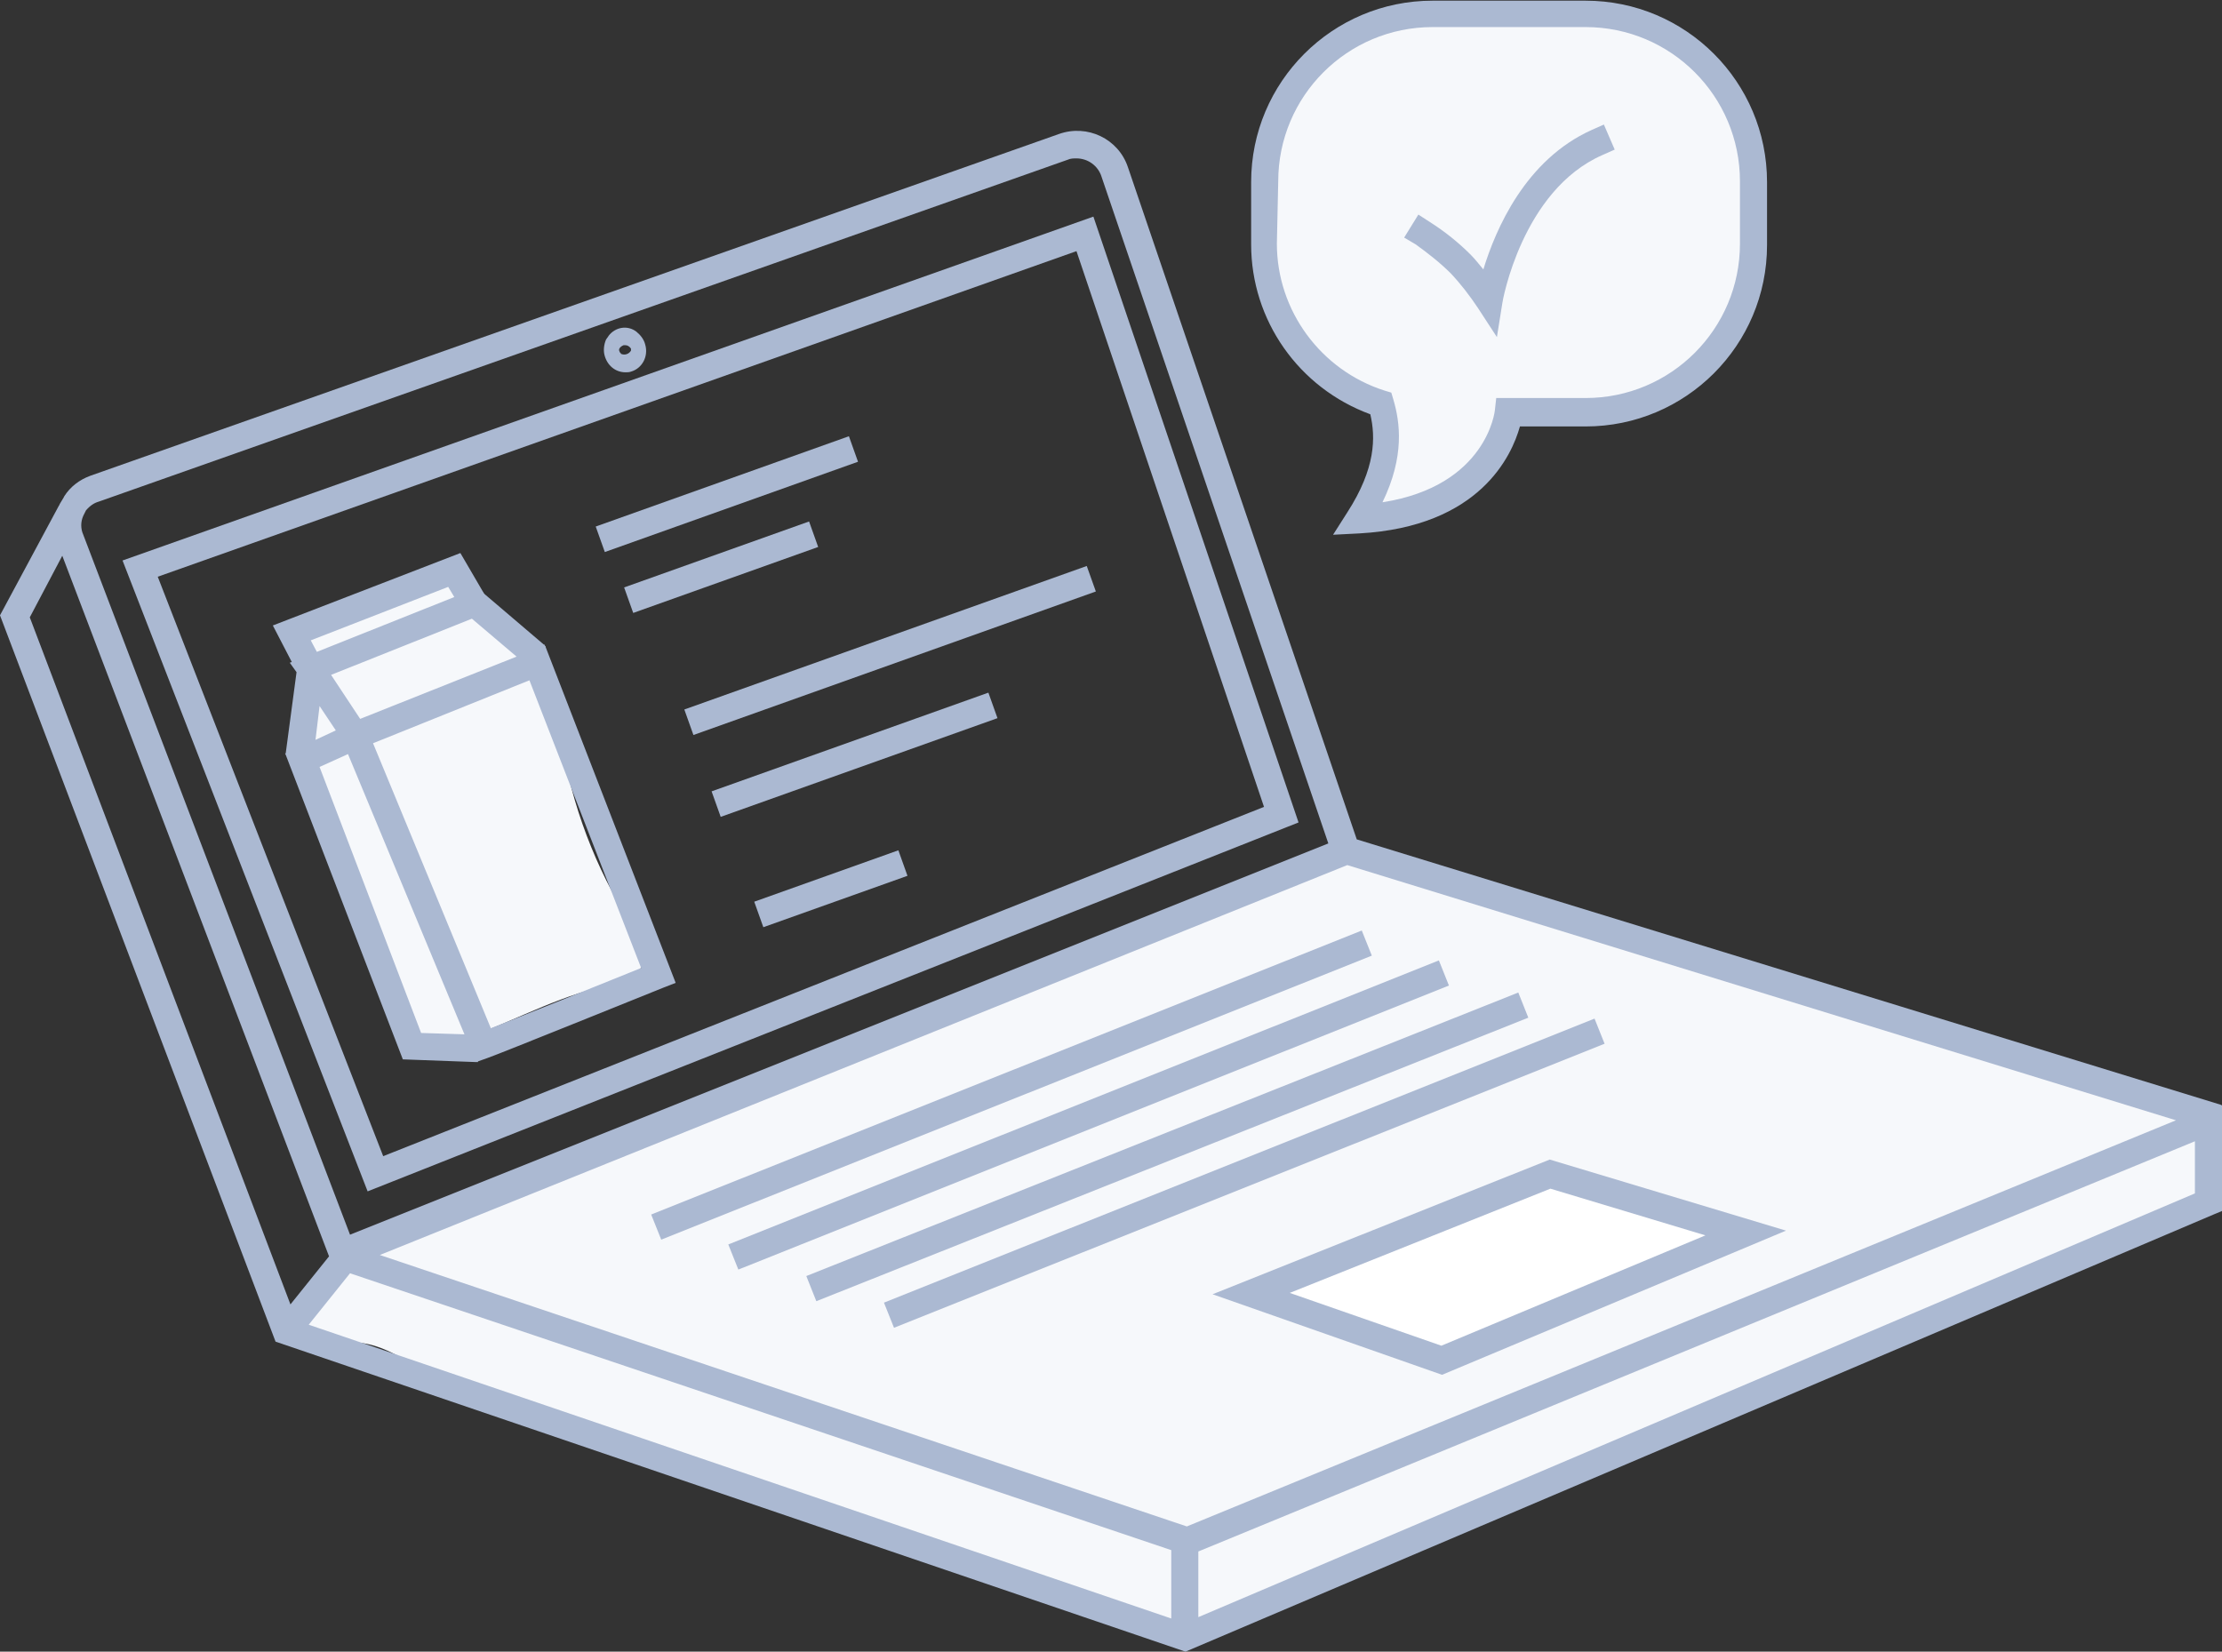
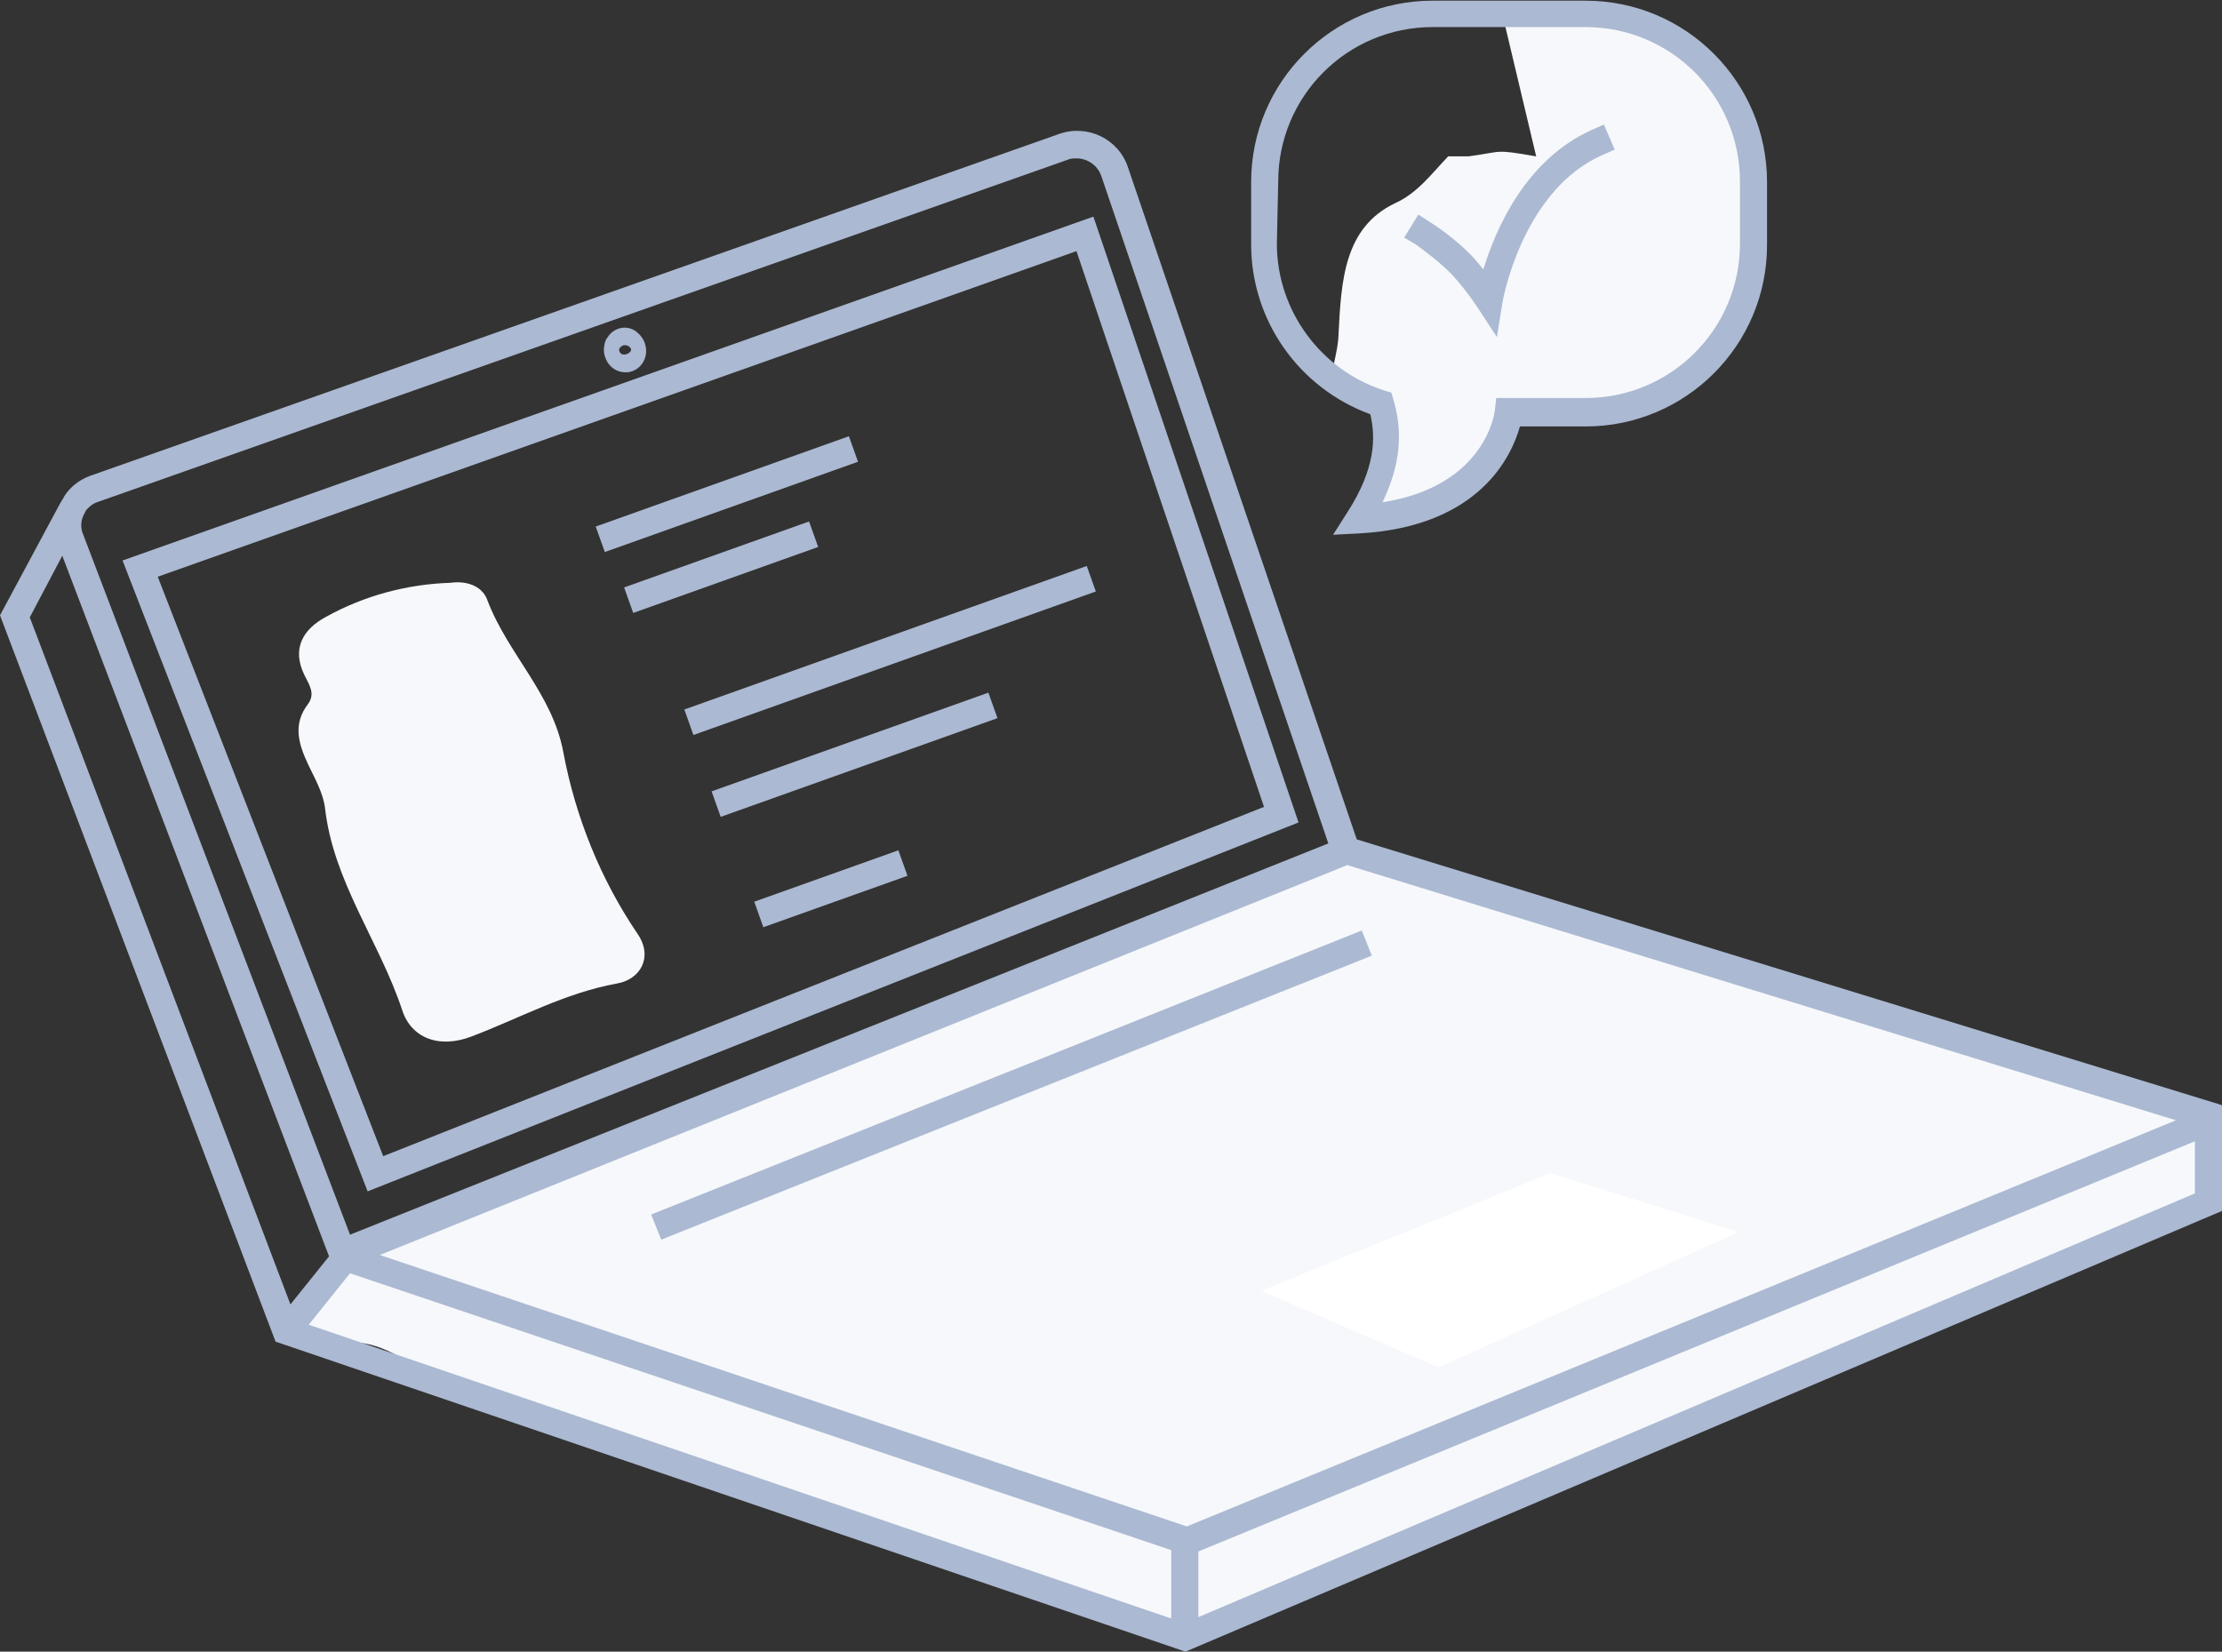
<svg xmlns="http://www.w3.org/2000/svg" version="1.1" id="Layer_1" x="0px" y="0px" viewBox="0 0 328.2 244" style="enable-background:new 0 0 328.2 244;" xml:space="preserve">
  <rect x="0" y="0" width="328.2" height="244" fill="#333333" stroke="none" />
  <style type="text/css">
	.st0{fill:#F6F8FB;}
	.st1{fill:#ABB9D2;}
	.st2{fill:#FFFFFF;}
</style>
  <title>laptop</title>
  <path class="st0" d="M326.5,167.7c-1-4.4-10.5-7.6-15.2-7.8c-3.6-0.2-7.3,0.2-10.9-1c-22.6-7.8-45.2-15.5-67.9-23  c-11.2-3.7-22.4-7.1-33.6-10.6c-3.3,3.6-8.1,6-13,6c-0.8,0-1.5-0.1-2.3-0.2c-2.6,1.8-5.6,2.9-8.7,3.1c-3.3,3.4-7.8,5.6-12.5,5.6  c-0.2,0-0.3,0-0.5,0c-2.6,2.5-6,4.2-9.5,4.8c-3,2.3-6.7,3.7-10.5,3.7c-0.2,0-0.4,0-0.6,0c-2.3,1.8-4.9,3.1-7.8,3.7  c-2.9,2.3-6.5,3.7-10.2,3.8c-2.4,1.9-5.2,3.3-8.2,3.8c-2.9,2.5-6.6,4-10.4,4.2c-2.5,1.5-5.4,2.4-8.3,2.5c-2.8,1.9-6.1,3-9.5,3  c-0.1,0-0.1,0-0.2,0c-1,0.5-2.1,1-3.1,1.3c-3.1,3.3-7.6,5.5-12.1,5.7c-2.8,1.9-6.1,3-9.4,3c-0.2,0.2-0.3,0.3-0.5,0.5  c-2.2,2.1-4.7,3.6-7.6,4.4h-0.3c-1.4,0.8-2.9,1.5-4.5,2c-1.2,3.5-3.7,6.5-6.8,8.6c1.6,1.7,4.6,2.8,11,3.6c5.4,0.7,9.8,5.3,14.4,7.5  s12.6,3.3,17.5,4.8c24.2,7.8,47.6,15.6,71.2,24.8c19.5,10.7,27.1,2.9,40.7-4.2c4.4-2.3,13.5-4.2,18-6.2  c20.2-8.9,37.8-15.5,57.8-24.8c4.6-2.2,10.6-5.5,15.5-7.2c11.1-3.8,19.9-10.7,31.5-13.7C325.3,178.2,327.5,171.9,326.5,167.7z" />
-   <path class="st0" d="M222.1,2.9c0.5,1.1,3.1-1.3,4.9-1.4c6.2-0.3,12.1-2.4,17.2,1.4c5.8,4.4,15,10.1,14,17.8c-0.9,6.8,2.9,14,1,20.8  c-2.4,8.7-14.9,17.1-21.3,18.8c-4.2,1.2-10.4,0.3-14.8,0.5c-1.9,0.1-0.7,2.9-1.3,5c-1.6,5.8-8.8,7.1-14.1,10.1  c-2.8,1.5-3.4,2.8-5.7,0.3c-2.1-2.4,1.3-4.5,3.2-7.2c3.8-5.3-2.3-9.5-8.3-12.2c-8.9-4-9.8-11.4-10.7-20.1c-0.3-2.8,0.7-4.5,0.8-7.3  c0.4-8,0.8-15.9,8.4-19.5c3.3-1.5,5.4-4.4,7.8-6.9h3c5.2-0.7,3.7-1.1,10,0L222.1,2.9z" />
+   <path class="st0" d="M222.1,2.9c0.5,1.1,3.1-1.3,4.9-1.4c6.2-0.3,12.1-2.4,17.2,1.4c5.8,4.4,15,10.1,14,17.8c-0.9,6.8,2.9,14,1,20.8  c-2.4,8.7-14.9,17.1-21.3,18.8c-4.2,1.2-10.4,0.3-14.8,0.5c-1.9,0.1-0.7,2.9-1.3,5c-1.6,5.8-8.8,7.1-14.1,10.1  c-2.8,1.5-3.4,2.8-5.7,0.3c-2.1-2.4,1.3-4.5,3.2-7.2c3.8-5.3-2.3-9.5-8.3-12.2c-0.3-2.8,0.7-4.5,0.8-7.3  c0.4-8,0.8-15.9,8.4-19.5c3.3-1.5,5.4-4.4,7.8-6.9h3c5.2-0.7,3.7-1.1,10,0L222.1,2.9z" />
  <path class="st0" d="M66.5,86.1c2.9-0.4,4.9,0.8,5.5,2.6c3,7.9,9.6,13.8,11.2,22.4c1.8,9.6,5.5,18.8,11,26.9  c2.3,3.4,0.4,6.7-3.1,7.3c-7.7,1.4-14.3,5.1-21.4,7.8c-4.9,1.9-9,0.2-10.3-3.9C56,139,49.2,130.2,48,119.3c-0.3-2.2-1.5-4.3-2.5-6.4  c-1.4-3-2.3-5.9,0-8.9c1.1-1.5,0.2-2.8-0.5-4.2c-2-4-0.2-6.9,3.2-8.7C53.8,88,60.1,86.3,66.5,86.1z" />
  <path class="st1" d="M191.8,121.5L161.5,32L18.1,82.8L54.3,176L191.8,121.5z M159,37.1l27.7,82.1L56.6,170.8L23.3,85.2L159,37.1z" />
  <path class="st1" d="M92.4,55c0.3,0,0.5,0,0.8-0.1c1.7-0.5,2.6-2.3,2.1-4c-0.2-0.8-0.7-1.4-1.3-1.9c-1.3-1-3.1-0.7-4.1,0.6  c-0.1,0.2-0.3,0.4-0.4,0.6c-0.3,0.7-0.4,1.6-0.2,2.3C89.7,54,90.9,55,92.4,55z M92.1,51c0.1,0,0.2,0,0.3,0c0.3,0,0.6,0.2,0.8,0.5  c0,0.1,0,0.2,0,0.3c-0.3,0.5-0.9,0.7-1.4,0.5c0,0-0.1,0-0.1-0.1c-0.1-0.1-0.2-0.2-0.2-0.3C91.3,51.6,91.6,51.2,92.1,51z" />
  <rect x="87.5" y="71" transform="matrix(0.942 -0.336 0.336 0.942 -18.29 40.303)" class="st1" width="39.7" height="4" />
  <rect x="92" y="81.8" transform="matrix(0.942 -0.336 0.336 0.942 -21.963 40.637)" class="st1" width="29" height="4" />
  <rect x="99.9" y="94.1" transform="matrix(0.942 -0.336 0.336 0.942 -24.645 49.738)" class="st1" width="63.1" height="4" />
  <rect x="104.5" y="109.5" transform="matrix(0.942 -0.336 0.336 0.942 -30.125 48.87)" class="st1" width="43.4" height="4" />
  <rect x="111.4" y="129.3" transform="matrix(0.942 -0.336 0.336 0.942 -36.979 48.838)" class="st1" width="22.6" height="4" />
-   <path class="st1" d="M42.2,111.5l17.3,45l10.8,0.4l0,0h0.1h0.2v-0.1l1.4-0.5c1.5-0.5,23.5-9.4,26-10.4l1.8-0.7L80.6,95.6v-0.1  l-0.1-0.1l-0.1-0.2h-0.1l-8.8-7.5l-3.5-6L40.3,92.4l2.8,5.4l-0.3,0.1l1,1.4l-1.6,12h-0.1L42.2,111.5  C42.2,111.4,42.2,111.5,42.2,111.5z M62.2,152.6l-15-39.3l4.2-1.9l17.2,41.4L62.2,152.6z M72.5,151.9l-17.4-42.1l23.1-9.3L94.7,143  C86.8,146.2,76.6,150.3,72.5,151.9L72.5,151.9z M53.2,106.2l-4.3-6.5l20.8-8.3l6.6,5.6L53.2,106.2z M66.2,86.7l0.9,1.5l-20.3,8.1  l-0.9-1.7L66.2,86.7z M47.2,104.3l2.4,3.6l-3,1.4L47.2,104.3z" />
  <path class="st1" d="M202.4,61.2c0.8,3.4,0.8,8-3.4,14.5l-2.1,3.3l3.9-0.2c17.8-1,22.5-11.5,23.7-15.8h9.7C249,63,261,51,261,36.2  v-9.3c0-14.8-12-26.8-26.8-26.8h-22.6c-14.8,0-26.8,12-26.8,26.8v9.2C184.8,47.3,191.8,57.3,202.4,61.2z M188.8,26.8  C188.8,14.2,199,4,211.6,4h22.6C246.8,4,257,14.2,257,26.8V36c0,12.6-10.2,22.8-22.8,22.8H221l-0.2,1.8c0,0.1-1.2,11.2-16.6,13.6  c3.3-6.8,2.6-11.8,1.6-15.2l-0.3-1l-1-0.3c-9.4-3-15.9-11.8-15.9-21.7L188.8,26.8z" />
  <path class="st1" d="M214.3,40.4c1.5,1.6,2.8,3.3,4,5.1l2.8,4.3l0.8-5c0-0.2,2.9-16.7,14.8-21.9l1.8-0.8l-1.6-3.7l-1.8,0.8  c-9.8,4.4-14.2,14.7-16,20.6c-0.6-0.7-1.2-1.5-1.9-2.2c-1.8-1.8-3.8-3.4-6-4.8l-1.7-1.1l-2.1,3.4l1.7,1  C210.9,37.4,212.7,38.8,214.3,40.4z" />
  <path class="st1" d="M328.2,163.3L328.2,163.3L328.2,163.3l-0.2-0.1L200.4,124l-33.8-99.3c-1.4-4.2-6-6.4-10.2-4.9l0,0L13.3,70.3  c-1.6,0.6-2.9,1.6-3.8,3l0,0l-0.1,0.2c-0.2,0.3-0.4,0.7-0.6,1c0,0.1-0.1,0.2-0.1,0.2L0,90.9l40.7,107.3L175.1,244L327,179.4l1.2-0.5  V163.3L328.2,163.3z M51.7,188.1L173,229v10.1L45.6,195.7L51.7,188.1z M175.3,225.5L56.1,185.4L199,127.8l122.4,37.7L175.3,225.5z   M14.6,74.1l143.1-50.5c0.4-0.2,0.9-0.2,1.3-0.2c1.7,0,3.2,1.1,3.7,2.7l33.5,98.5L51.7,182.4L12.3,79c-0.4-0.9-0.4-1.9,0-2.8  l0.4-0.8C13.3,74.7,13.9,74.3,14.6,74.1z M9.2,82.1l39.4,103.5l-5.7,7.1L4.4,91.2L9.2,82.1z M177,238.9v-9.7l147.2-60.6v7.7  L177,238.9z" />
  <polygon class="st2" points="186.3,190.7 229,173.3 256.8,182 212.5,202 " />
-   <path class="st1" d="M228.9,171.3l-49.8,19.9l33.9,11.9l50.8-21.3L228.9,171.3z M212.9,198.8l-22.4-7.8l38.5-15.4l22.9,6.9  L212.9,198.8z" />
  <rect x="93" y="158.3" transform="matrix(0.928 -0.371 0.371 0.928 -48.85 67.023)" class="st1" width="113.1" height="4" />
-   <rect x="104.4" y="162.7" transform="matrix(0.928 -0.371 0.371 0.928 -49.672 71.587)" class="st1" width="113.1" height="4" />
-   <rect x="115.8" y="167.5" transform="matrix(0.929 -0.37 0.37 0.929 -50.457 75.748)" class="st1" width="113.2" height="4" />
-   <rect x="127.4" y="171.3" transform="matrix(0.928 -0.371 0.371 0.928 -51.215 80.738)" class="st1" width="113.1" height="4" />
</svg>